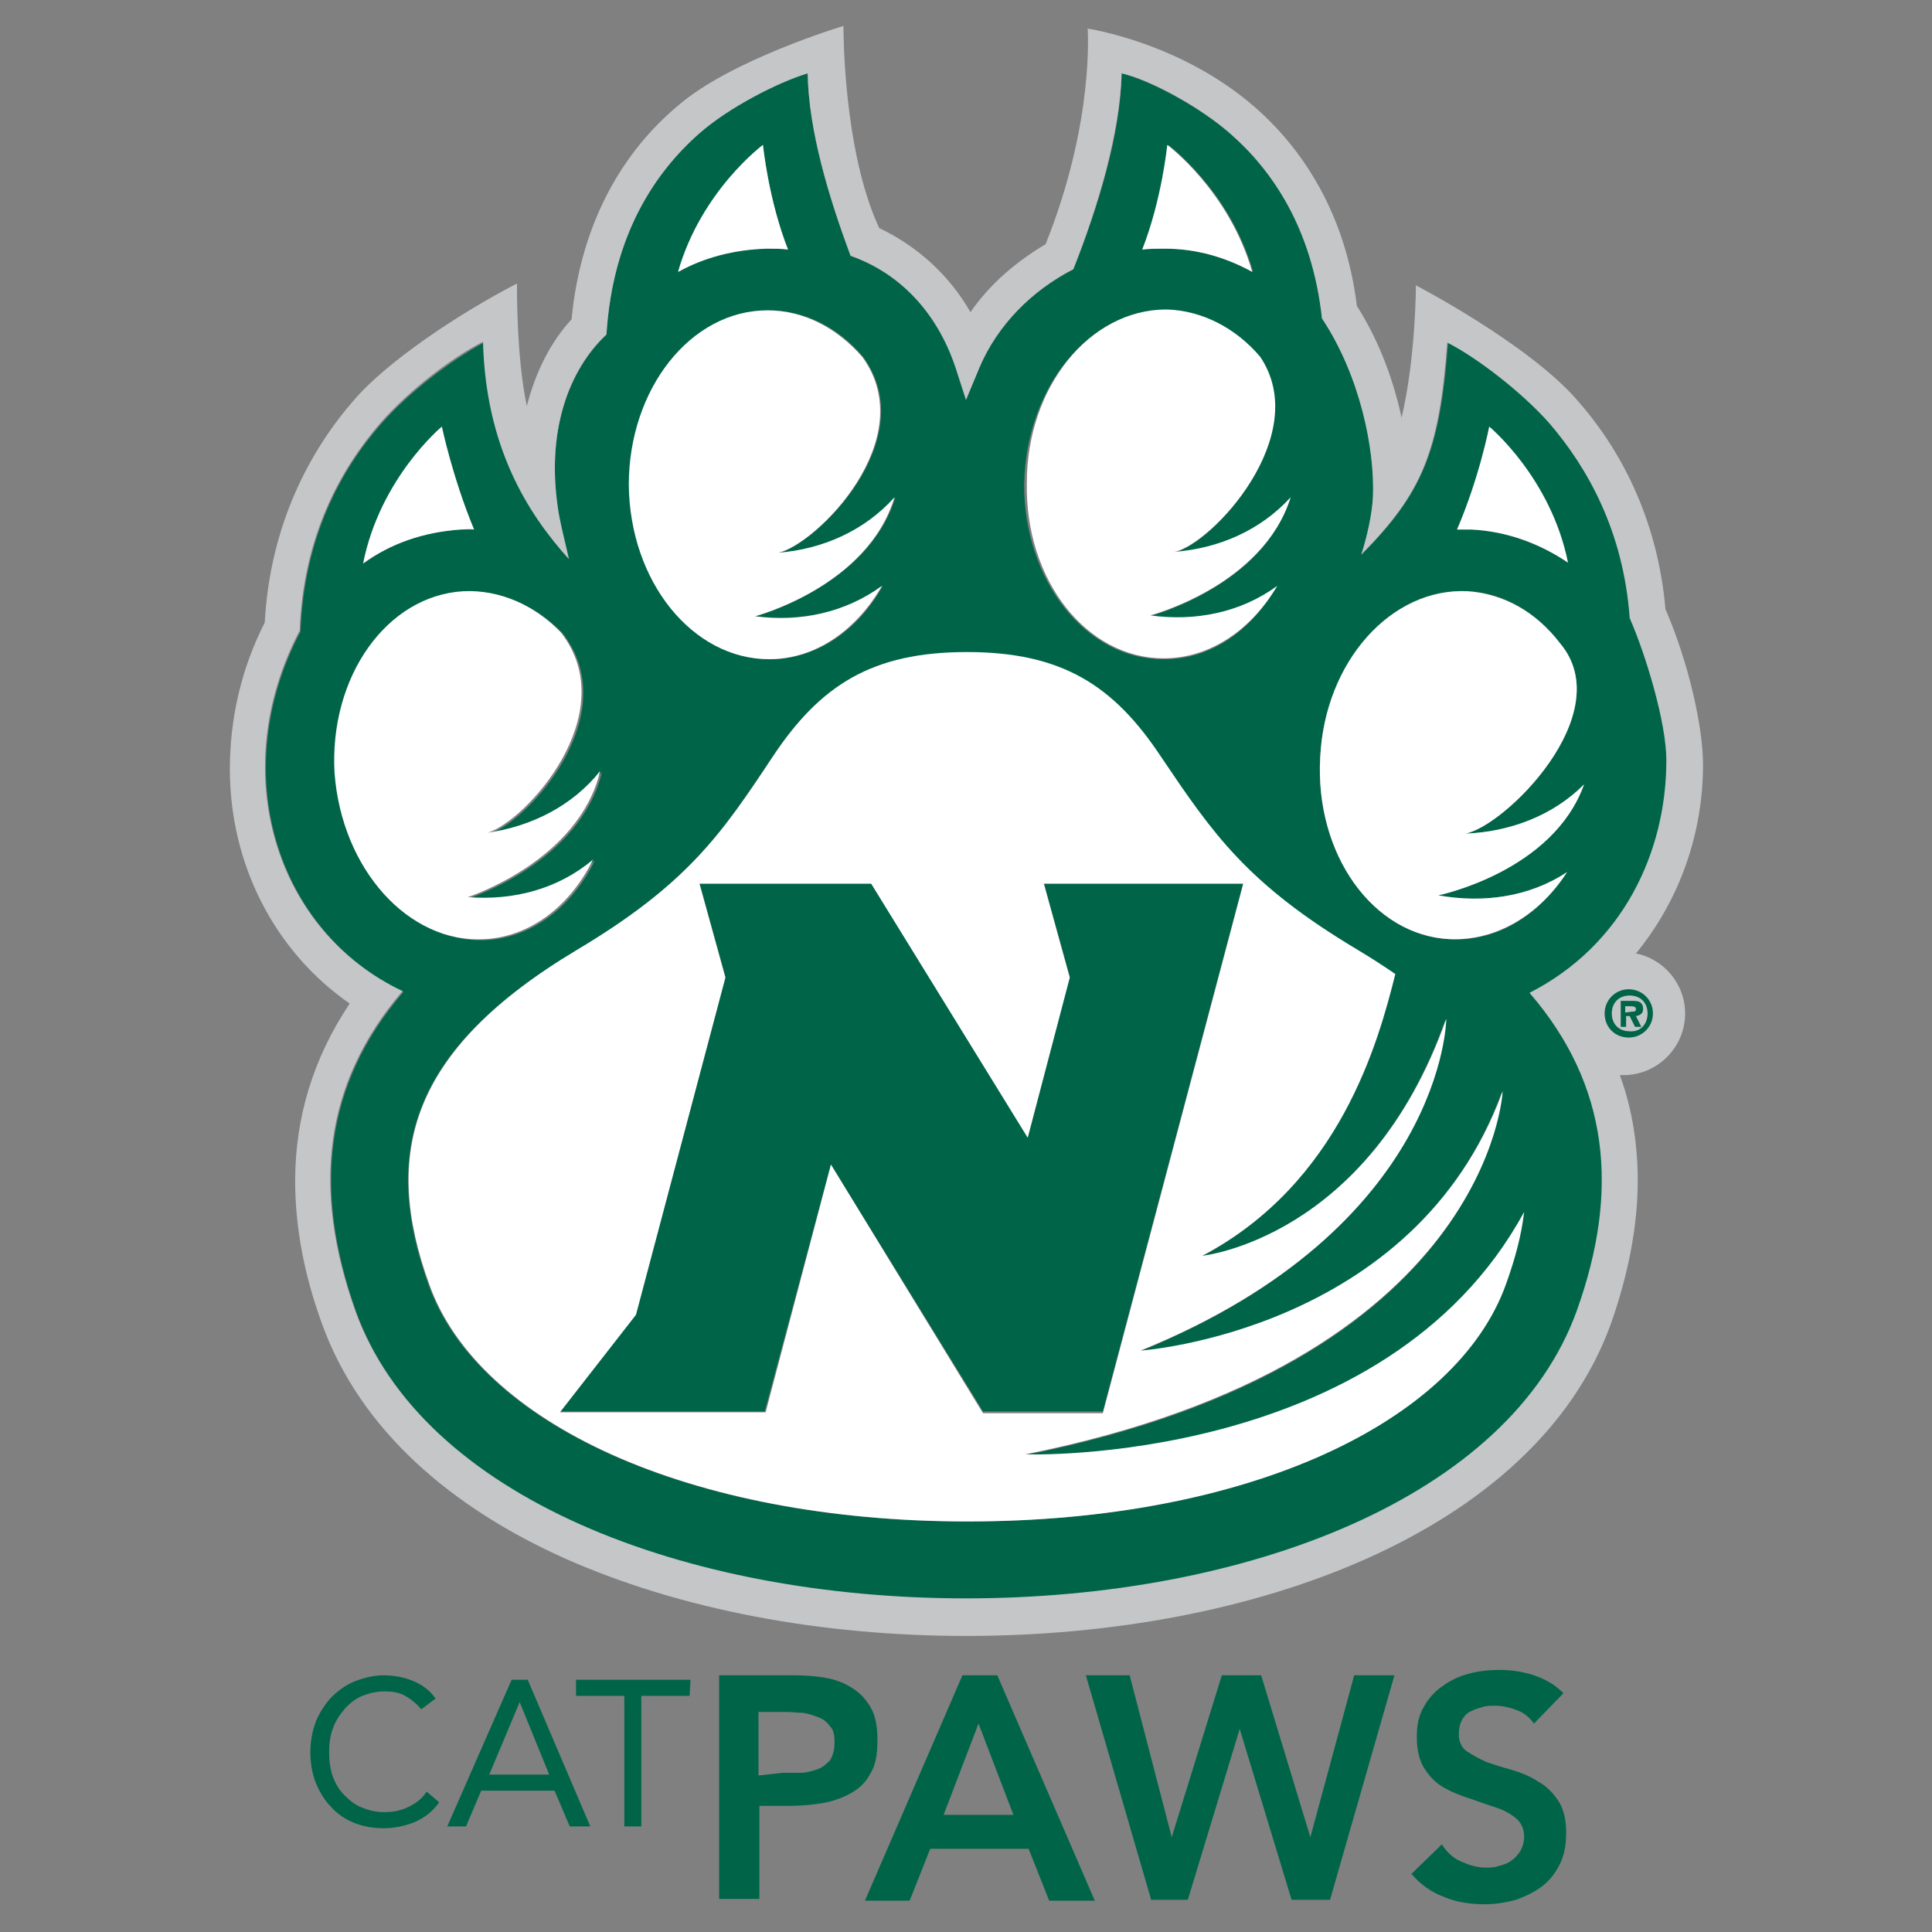
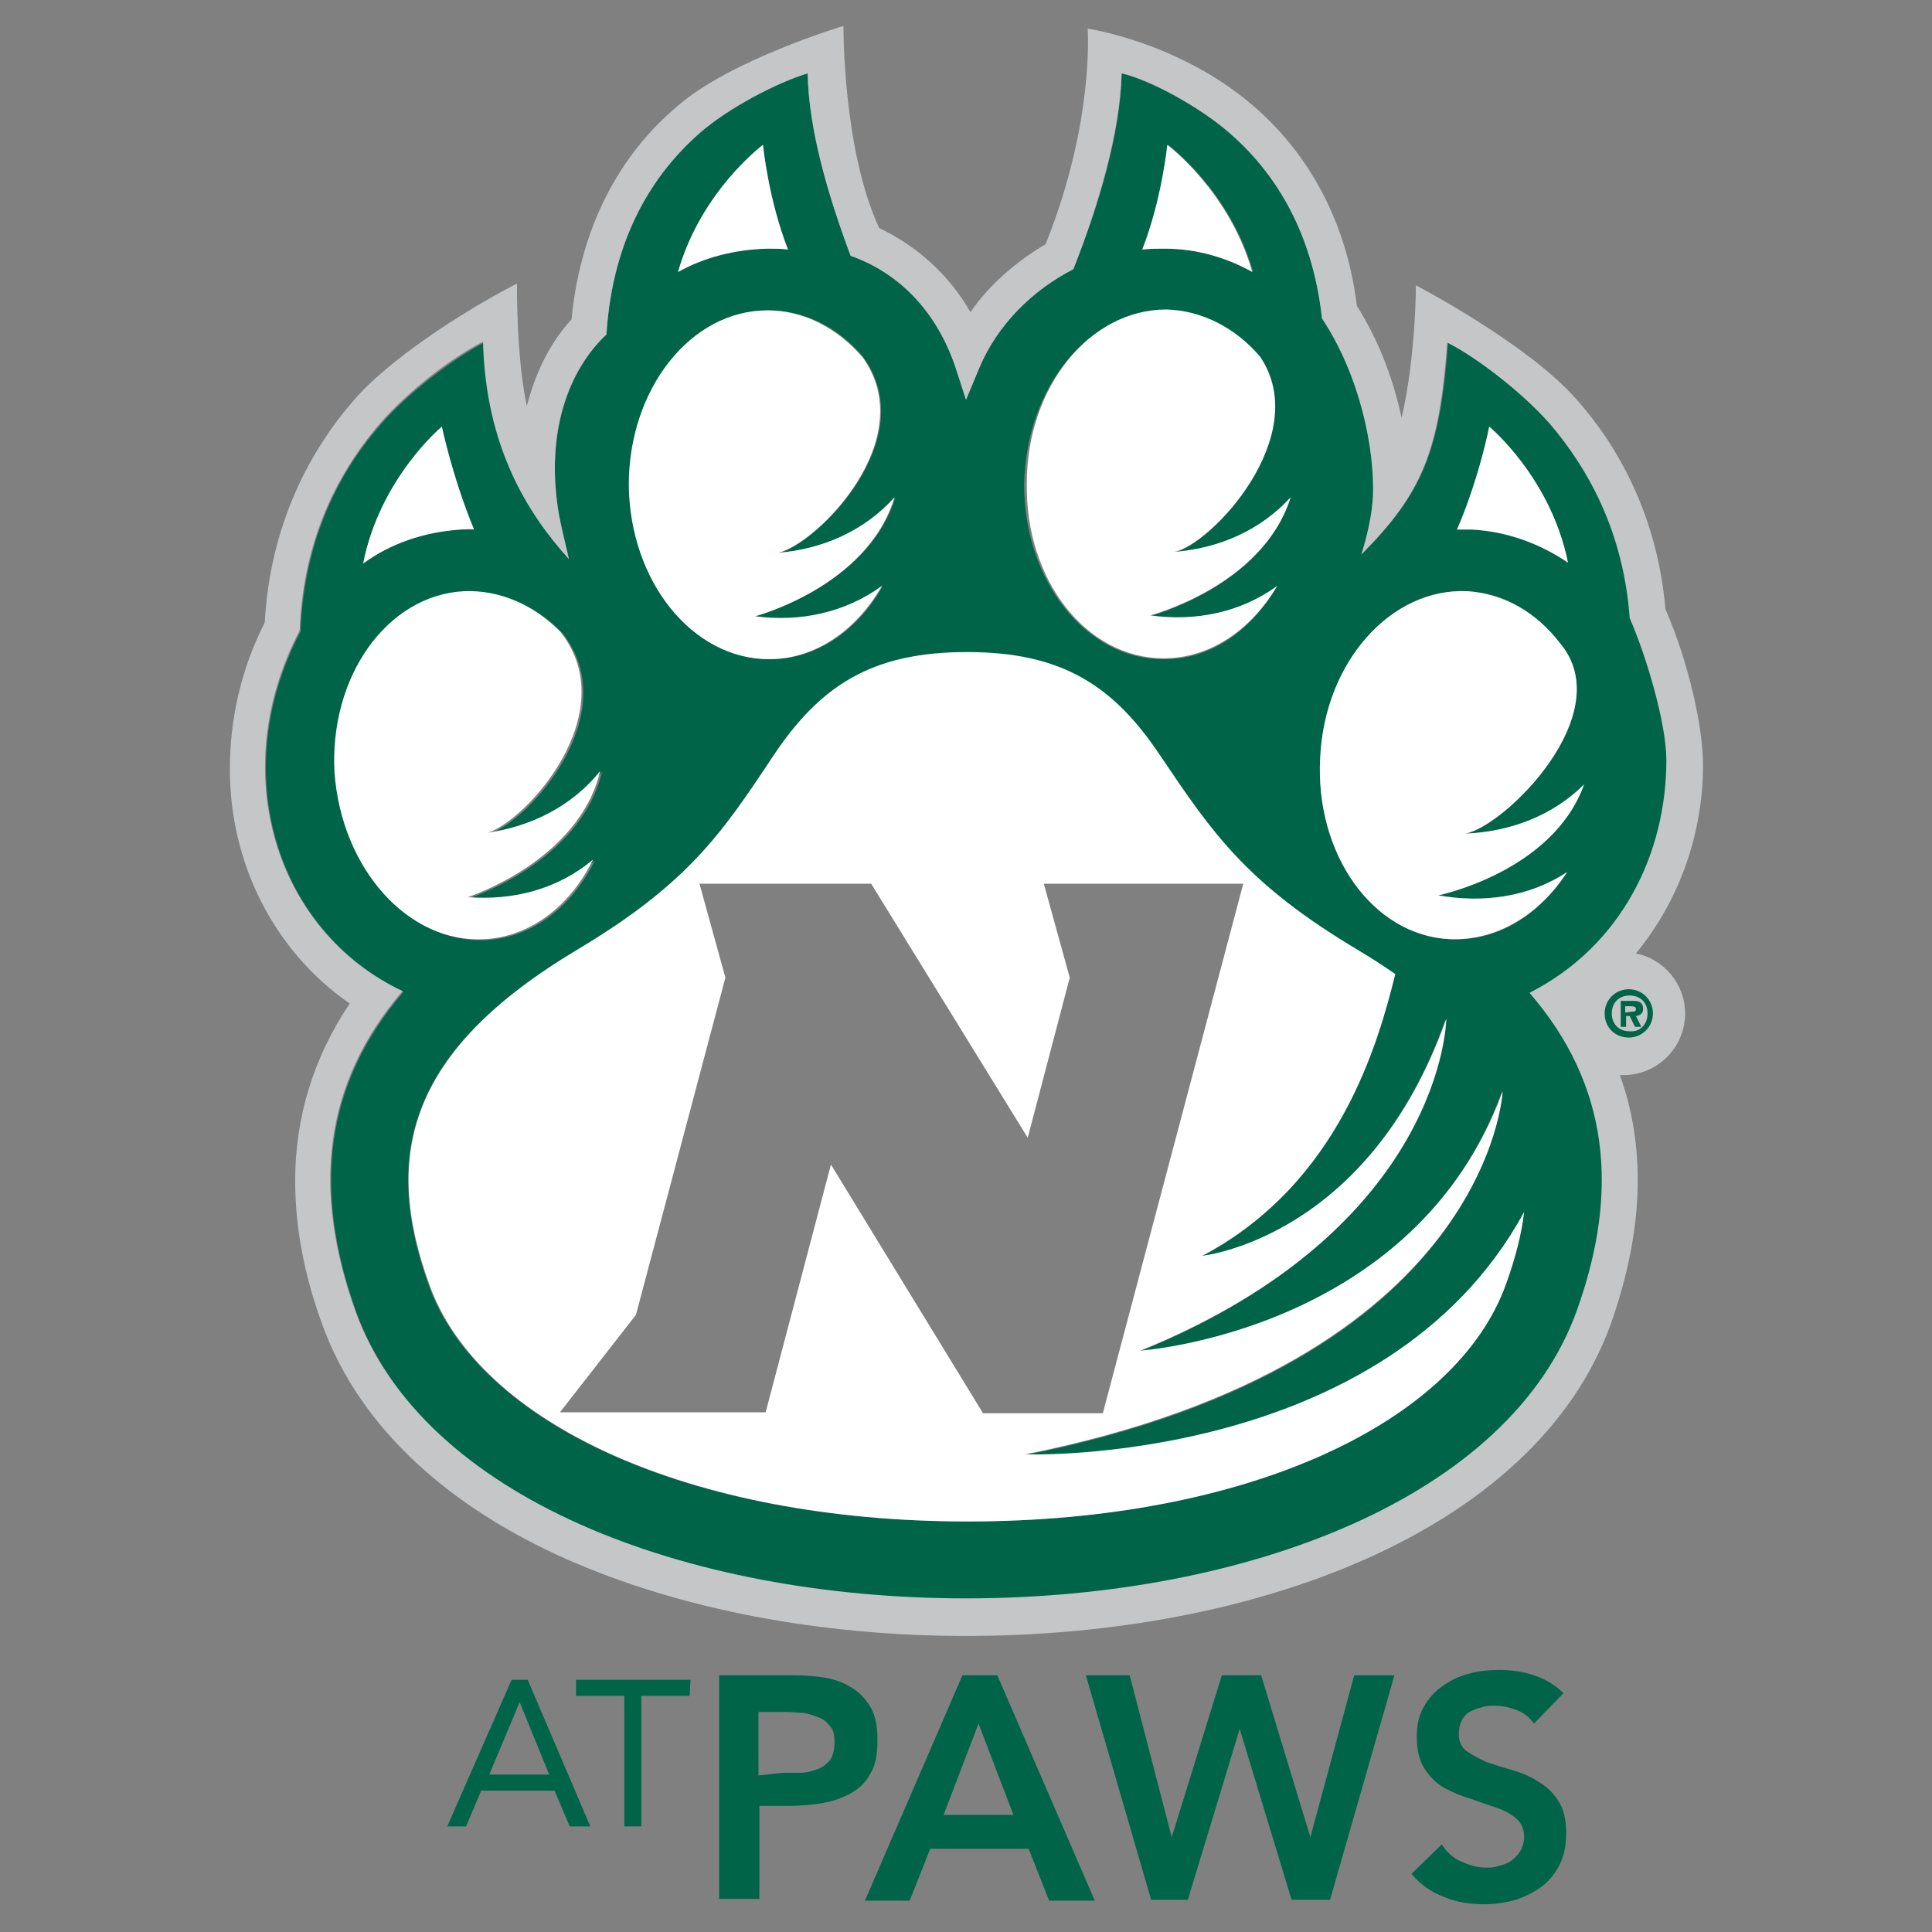
<svg xmlns="http://www.w3.org/2000/svg" version="1.1" id="Layer_1" x="0px" y="0px" viewBox="0 0 216 216" style="enable-background:new 0 0 216 216;" xml:space="preserve">
  <rect x="0" y="0" width="216" height="216" fill="#808080" stroke="none" />
  <style type="text/css">
	.st0{fill:#006548;}
	.st1{fill:#C4C6C8;}
	.st2{fill:#FFFFFF;}
</style>
  <path class="st0" d="M28,169.8" />
  <g>
    <path class="st0" d="M186.4,85c0-4.2-2.3-11.9-4.1-15.9c-0.7-9.7-4.6-16.8-9-21.8c-3.1-3.5-8.2-7.4-11.4-9   C161,50.5,159,55.2,152.2,62c0.6-1.9,1.2-4.4,1.3-6.5c0.2-5.2-1.3-13.4-5.7-19.9c-1.1-10.1-5.5-16.6-10.3-20.7   c-3.3-2.9-8.9-5.9-12.1-6.7c-0.1,6.7-2.6,14.9-5.4,21.9c-4.6,2.4-8.5,6.2-10.5,11l-1.5,3.6l-1.2-3.7c-2.1-6.2-6.3-10.5-11.7-12.4   c-2.5-6.7-4.7-14.1-4.8-20.4c-3.2,0.9-8.8,3.8-12.1,6.7c-5,4.4-9.7,11.4-10.4,22.5c-4.2,4-6.9,11-5.3,20.2c0.3,2,0.9,4.3,1.1,4.9   C59,57.4,54.4,50,54.1,38.3c-3.7,2-8.3,5.5-11.4,9c-4.6,5.2-8.7,12.8-9.1,23.3c-8.3,15.8-2.7,33.5,11.5,40.3   c-8.9,10.4-10.1,22.2-5.3,35.7c7.5,20.9,36.9,32.2,68.3,32.2c31.4,0,60.8-11.3,68.3-32.2c4.8-13.5,3.6-25.2-5.2-35.6   C181.4,105.7,186.4,95.3,186.4,85z M166.5,47.7c0,0,6.8,5.7,8.8,15.2c-3.1-2.1-6.7-3.5-10.8-3.7c-0.5,0-1.1,0-1.6,0   C165.4,53.4,166.5,47.7,166.5,47.7z M147.6,84.7c0.5-10.7,8-19.1,16.5-18.6c4.1,0.2,7.7,2.4,10.3,5.8c6.7,7.9-6.3,20.6-10.6,21.3   c5-0.1,9.8-1.9,13.3-5.5c-3.5,9.7-16.3,12.4-16.3,12.4c5,0.9,10.1,0.2,14.4-2.6c-3.1,4.8-7.8,7.8-13.1,7.5   C153.5,104.6,147,95.5,147.6,84.7z M130.6,16.2c0,0,6.9,5.1,9.5,14.2c-2.9-1.6-6.2-2.6-9.8-2.6c-0.8,0-1.7,0-2.5,0.1   C129.9,22.3,130.6,16.2,130.6,16.2z M130.3,34.7c4.1,0,7.8,2,10.5,5.3c5.9,8.8-5.3,20.9-9.6,21.8c5-0.4,9.7-2.4,13-6.1   c-3,9.9-15.7,13.2-15.7,13.2c5,0.6,10.1-0.3,14.2-3.3c-2.8,4.9-7.4,8.2-12.7,8.1c-8.6,0-15.5-8.8-15.5-19.5   C114.7,43.3,121.7,34.7,130.3,34.7z M85.3,16.2c0,0,0.6,6.1,2.8,11.7c-0.7-0.1-1.5-0.1-2.2-0.1c-3.7,0-7.1,0.9-10,2.6   C78.5,21.3,85.3,16.2,85.3,16.2z M85.9,34.7c4.1,0,7.8,1.9,10.6,5.2c6.7,9.2-5.2,20.9-9.4,21.9c5-0.4,9.6-2.4,13-6.2   c-3,9.9-15.6,13.3-15.6,13.3c5,0.6,10.1-0.4,14.2-3.4c-2.8,5-7.4,8.2-12.6,8.2c-8.6,0-15.6-8.7-15.6-19.4   C70.4,43.4,77.3,34.7,85.9,34.7z M49.4,47.7c0,0,1.1,5.7,3.6,11.5c-0.5,0-1,0-1.5,0c-4.2,0.2-7.8,1.6-10.9,3.8   C42.5,53.5,49.4,47.7,49.4,47.7z M37.6,86.5c-0.6-10.7,5.8-19.8,14.4-20.3c4.1-0.2,7.9,1.5,10.9,4.6c7.1,9.1-4,21.2-8.2,22.4   c4.9-0.7,9.5-3,12.6-6.9c-2.4,10.1-14.8,14.1-14.8,14.1c5,0.3,10.1-0.9,14-4.2c-2.5,5.1-6.9,8.6-12.1,8.9   C45.7,105.5,38.2,97.2,37.6,86.5z M168.3,143.5c-5.5,15.5-28.9,26.6-60.2,26.6c-31.1,0-54.7-11-60.2-26.5   c-5.2-14.6-2.2-26.2,16.5-37.3c12.4-7.4,16.2-13,21.9-21.6C91.6,76.7,97.5,73,108,73c10.7,0,16.5,3.7,21.7,11.7   c5.7,8.6,9.6,14.2,22,21.6c1.5,0.9,2.9,1.8,4.2,2.7c-1.9,7.5-6.3,23.4-21.6,31.5c0,0,18.6-1.9,27.3-26.5c0,0-0.2,23.3-34.2,37.1   c0,0,30.7-2.1,40.5-29c0,0-1.2,30.3-53.4,40.6c0,0,40.4,1.4,55.8-27C170,138.1,169.3,140.8,168.3,143.5z" />
-     <polygon class="st0" points="139,98.7 116.7,98.7 119.6,109.2 114.9,127.1 97.4,98.7 78.2,98.7 81.1,109.2 71.1,146.9 62.6,157.8    85.5,157.8 92.9,130.2 109.9,157.8 123.3,157.8  " />
  </g>
  <path class="st1" d="M182.9,106.6C182.9,106.6,182.9,106.6,182.9,106.6c5-6.1,7.5-13.6,7.5-21.1c0-4.2-1.6-11.4-4.2-17.4  c-0.9-10.3-5.2-18.1-9.9-23.4c-5.5-6.3-18-12.8-18-12.8s0,8-1.6,14.8c-0.9-4.1-2.4-8.4-5-12.5c-1.3-10.6-6.3-17.8-11.5-22.3  c-8.3-7.2-18.6-8.7-18.6-8.7s0.8,10.4-4.7,24.1c-3.2,1.9-6.2,4.4-8.4,7.6c-2.4-4.2-6-7.4-10.2-9.4c-4.1-8.8-4-22.6-4-22.6  s-12.7,3.8-18.6,9C70.1,16.6,65,24.3,63.9,35.7c-2.3,2.5-4,5.8-5,9.7c-1.2-5.6-1.1-13.7-1.1-13.7c-6.6,3.4-14.6,8.8-18.2,13  c-4.9,5.6-9.4,13.9-10,24.9c-2.7,5.3-3.9,10.9-3.9,16.4c0,10.5,4.9,20.3,13.4,26.2c-4.1,6.1-6.1,12.8-6.1,19.8c0,5.2,1,10.5,3,16  c4.3,11.9,14.5,20.6,27.3,26.3c12.9,5.7,28.6,8.6,44.7,8.6c16.2,0,31.9-2.9,44.7-8.6c12.8-5.7,23.1-14.4,27.4-26.3  c1.9-5.4,3-10.8,3-16c0-4-0.6-8-2-11.8c0,0,0,0,0,0c0.1,0,0.3,0,0.4,0c3.8,0,6.9-3.1,6.9-6.9C188.4,110,186,107.2,182.9,106.6z   M176.3,146.5c-7.5,20.9-36.9,32.2-68.3,32.2c-31.4,0-60.8-11.3-68.3-32.2c-4.8-13.5-3.6-25.3,5.3-35.7  c-14.2-6.7-19.8-24.5-11.5-40.3C33.9,60,38,52.5,42.6,47.2c3.1-3.5,7.7-7.1,11.4-9c0.3,11.7,4.9,19.1,9.6,24.3  c-0.1-0.6-0.7-2.9-1.1-4.9c-1.6-9.3,1.1-16.3,5.3-20.2c0.7-11.1,5.4-18.1,10.4-22.5c3.3-2.9,8.8-5.7,12.1-6.7  c0.1,6.3,2.3,13.7,4.8,20.4c5.4,1.9,9.6,6.2,11.7,12.4l1.2,3.7l1.5-3.6c2-4.7,5.8-8.6,10.5-11c2.8-7.1,5.2-15.2,5.4-21.9  c3.2,0.7,8.8,3.8,12.1,6.7c4.7,4.1,9.2,10.6,10.3,20.7c4.3,6.5,5.9,14.7,5.7,19.9c-0.1,2.1-0.7,4.6-1.3,6.5  c6.8-6.9,8.7-11.5,9.6-23.7c3.2,1.6,8.3,5.5,11.4,9c4.3,5,8.3,12.1,9,21.8c1.8,4.1,4.1,11.7,4.1,15.9c0,10.3-4.9,20.7-15.3,26  C179.9,121.3,181.1,133.1,176.3,146.5z" />
  <g>
    <path class="st2" d="M88.1,27.9c-2.2-5.6-2.8-11.7-2.8-11.7s-6.9,5.1-9.5,14.2c2.9-1.6,6.3-2.5,10-2.6   C86.6,27.8,87.4,27.8,88.1,27.9z" />
    <path class="st2" d="M53,59.2c-2.4-5.8-3.6-11.5-3.6-11.5s-6.9,5.7-8.8,15.3c3-2.2,6.7-3.5,10.9-3.8C52,59.2,52.5,59.1,53,59.2z" />
    <path class="st2" d="M114.6,162.6c52.1-10.4,53.4-40.6,53.4-40.6c-9.8,26.9-40.5,29-40.5,29c34-13.8,34.2-37.1,34.2-37.1   c-8.7,24.6-27.3,26.5-27.3,26.5c15.4-8.1,19.7-23.9,21.6-31.5c-1.3-0.9-2.7-1.8-4.2-2.7c-12.4-7.4-16.2-13-22-21.6   c-5.3-8-11.1-11.7-21.7-11.7c-10.6,0-16.4,3.7-21.7,11.7c-5.7,8.6-9.5,14.2-21.9,21.6C45.8,117.4,42.7,129,48,143.6   c5.5,15.5,29.1,26.5,60.2,26.5c31.4,0,54.7-11.1,60.2-26.6c1-2.8,1.7-5.4,2-8C154.9,164,114.6,162.6,114.6,162.6z M92.9,130.2   l-7.3,27.7H62.6l8.5-10.9l10-37.7l-2.9-10.5h19.2l17.5,28.4l4.7-17.9l-2.9-10.5H139l-15.7,59.2h-13.4L92.9,130.2z" />
    <path class="st2" d="M54.2,105c5.2-0.3,9.6-3.8,12.1-8.9c-3.9,3.3-8.9,4.6-14,4.2c0,0,12.4-4,14.8-14.1c-3.1,3.9-7.7,6.2-12.6,6.9   c4.2-1.2,15.3-13.3,8.2-22.4c-2.9-3-6.8-4.8-10.9-4.6c-8.6,0.5-15,9.6-14.4,20.3C38.2,97.2,45.7,105.5,54.2,105z" />
    <path class="st2" d="M86,73.7c5.2,0,9.8-3.3,12.6-8.2c-4.1,3-9.2,4.1-14.2,3.4c0,0,12.6-3.3,15.6-13.3c-3.3,3.7-8,5.8-13,6.2   c4.2-0.9,16.1-12.7,9.4-21.9c-2.8-3.2-6.5-5.2-10.6-5.2c-8.6,0-15.5,8.8-15.5,19.5C70.4,65,77.4,73.7,86,73.7z" />
    <path class="st2" d="M130.1,73.6c5.2,0,9.8-3.2,12.7-8.1c-4.1,3-9.2,4-14.2,3.3c0,0,12.6-3.3,15.7-13.2c-3.4,3.7-8,5.7-13,6.1   c4.2-0.9,15.5-13,9.6-21.8c-2.7-3.2-6.5-5.2-10.5-5.3c-8.6,0-15.6,8.7-15.6,19.4C114.6,64.9,121.5,73.6,130.1,73.6z" />
    <path class="st2" d="M162.1,105c5.2,0.2,10-2.7,13.1-7.5c-4.2,2.8-9.4,3.5-14.4,2.6c0,0,12.8-2.6,16.3-12.4   c-3.5,3.5-8.3,5.3-13.3,5.5c4.3-0.7,17.3-13.4,10.6-21.3c-2.6-3.4-6.2-5.5-10.3-5.8c-8.6-0.4-16,7.9-16.5,18.6   C147,95.5,153.5,104.6,162.1,105z" />
    <path class="st2" d="M140,30.4c-2.6-9.1-9.5-14.2-9.5-14.2s-0.6,6.1-2.8,11.7c0.8-0.1,1.6-0.1,2.5-0.1   C133.8,27.8,137.1,28.8,140,30.4z" />
    <path class="st2" d="M175.3,62.9c-1.9-9.5-8.8-15.2-8.8-15.2s-1.1,5.7-3.6,11.5c0.5,0,1.1,0,1.6,0   C168.5,59.4,172.2,60.8,175.3,62.9z" />
  </g>
  <g>
    <path class="st0" d="M179.4,113.3c0-1.5,1.2-2.7,2.7-2.7c1.5,0,2.7,1.2,2.7,2.7c0,1.5-1.2,2.7-2.7,2.7S179.4,114.9,179.4,113.3z    M184.2,113.3c0-1.2-0.8-2-2-2c-1.2,0-2,0.8-2,2c0,1.2,0.8,2,2,2C183.3,115.4,184.2,114.6,184.2,113.3z M183.5,114.8h-0.7l-0.6-1.2   h-0.4v1.2h-0.6v-2.9h1.4c0.7,0,1.1,0.2,1.1,0.9c0,0.5-0.3,0.7-0.8,0.8L183.5,114.8z M182.5,113.1c0.2,0,0.4,0,0.4-0.3   c0-0.3-0.4-0.3-0.6-0.3h-0.6v0.7L182.5,113.1L182.5,113.1z" />
  </g>
  <g>
-     <path class="st0" d="M47.1,191.1c-0.5-0.6-1.1-1.1-1.8-1.5s-1.5-0.5-2.3-0.5c-0.9,0-1.7,0.2-2.5,0.5c-0.7,0.3-1.4,0.8-2,1.5   c-0.5,0.6-1,1.3-1.3,2.2c-0.3,0.8-0.4,1.7-0.4,2.6c0,0.9,0.1,1.8,0.4,2.7c0.3,0.8,0.7,1.5,1.3,2.1s1.2,1.1,2,1.4   c0.7,0.3,1.6,0.5,2.5,0.5c1,0,1.9-0.2,2.7-0.6c0.8-0.4,1.5-0.9,2-1.7l1.4,1.2c-0.7,1-1.6,1.7-2.7,2.2c-1,0.4-2.2,0.7-3.5,0.7   c-1.2,0-2.3-0.2-3.3-0.6c-1-0.4-1.9-1-2.6-1.8c-0.7-0.7-1.3-1.7-1.7-2.7c-0.4-1-0.6-2.2-0.6-3.4c0-1.2,0.2-2.3,0.6-3.4   c0.4-1,1-1.9,1.7-2.7c0.7-0.7,1.6-1.4,2.6-1.8c1-0.4,2.1-0.7,3.3-0.7c1.1,0,2.2,0.2,3.2,0.6c1,0.4,1.9,1,2.6,2L47.1,191.1z" />
    <path class="st0" d="M57.2,187.8h1.8l7,16.4h-2.3l-1.7-4h-8.2l-1.7,4H50L57.2,187.8z M58.1,190.3L58.1,190.3l-3.4,8.1h6.7   L58.1,190.3z" />
    <path class="st0" d="M77.1,189.6h-5.4v14.6h-1.9v-14.6h-5.4v-1.8h12.8L77.1,189.6L77.1,189.6z" />
  </g>
  <g>
    <path class="st0" d="M80.4,187.3h8.5c1.2,0,2.4,0.1,3.5,0.3c1.1,0.2,2.1,0.6,3,1.2c0.8,0.5,1.5,1.3,2,2.2s0.7,2.1,0.7,3.5   c0,1.6-0.2,2.9-0.8,3.8c-0.5,1-1.3,1.7-2.2,2.2c-0.9,0.5-2,0.9-3.2,1.1c-1.2,0.2-2.5,0.3-3.8,0.3h-3.2v10.4h-4.5L80.4,187.3   L80.4,187.3z M87.5,198.2c0.6,0,1.3,0,2,0s1.3-0.2,1.9-0.4c0.6-0.2,1-0.6,1.4-1c0.3-0.5,0.5-1.1,0.5-2c0-0.8-0.1-1.4-0.5-1.8   c-0.3-0.4-0.7-0.8-1.3-1c-0.5-0.2-1.1-0.4-1.7-0.5c-0.6,0-1.2-0.1-1.8-0.1h-3.2v7.1L87.5,198.2L87.5,198.2z" />
-     <path class="st0" d="M107.6,187.3h3.9l10.9,25.2h-5.1l-2.3-5.8H104l-2.3,5.8h-5L107.6,187.3z M113.3,202.9l-3.9-10.2l-3.9,10.2   H113.3z" />
+     <path class="st0" d="M107.6,187.3h3.9l10.9,25.2h-5.1l-2.3-5.8H104l-2.3,5.8h-5L107.6,187.3M113.3,202.9l-3.9-10.2l-3.9,10.2   H113.3z" />
    <path class="st0" d="M121.4,187.3h4.9l4.7,18.1h0l5.6-18.1h4.4l5.5,18.1h0l4.9-18.1h4.5l-7.2,25.1h-4.3l-5.8-19.1h0l-5.8,19.1h-4.1   L121.4,187.3z" />
    <path class="st0" d="M171.5,192.7c-0.5-0.7-1.1-1.2-1.9-1.5c-0.8-0.3-1.6-0.5-2.5-0.5c-0.5,0-1,0-1.5,0.2c-0.5,0.1-0.9,0.3-1.3,0.5   c-0.4,0.2-0.7,0.6-0.9,1s-0.3,0.9-0.3,1.5c0,0.8,0.3,1.5,0.9,1.9c0.6,0.4,1.3,0.8,2.2,1.2c0.9,0.3,1.8,0.6,2.9,0.9   c1,0.3,2,0.7,2.9,1.3c0.9,0.5,1.6,1.2,2.2,2.1s0.9,2.1,0.9,3.6c0,1.3-0.2,2.5-0.7,3.5c-0.5,1-1.1,1.8-2,2.5   c-0.8,0.6-1.8,1.1-2.9,1.5c-1.1,0.3-2.3,0.5-3.5,0.5c-1.5,0-3.1-0.2-4.5-0.8c-1.4-0.5-2.7-1.4-3.7-2.6l3.4-3.3   c0.5,0.8,1.2,1.5,2.1,1.9c0.9,0.4,1.8,0.7,2.8,0.7c0.5,0,1,0,1.5-0.2c0.5-0.1,1-0.3,1.4-0.6c0.4-0.3,0.7-0.6,1-1.1   c0.2-0.4,0.4-0.9,0.4-1.5c0-0.9-0.3-1.6-0.9-2.1c-0.6-0.5-1.3-0.9-2.2-1.2c-0.9-0.3-1.8-0.6-2.9-1c-1-0.3-2-0.7-2.9-1.2   c-0.9-0.5-1.6-1.2-2.2-2.1c-0.6-0.9-0.9-2.1-0.9-3.6c0-1.3,0.2-2.4,0.8-3.4c0.5-0.9,1.2-1.7,2.1-2.3c0.8-0.6,1.8-1.1,3-1.4   c1.1-0.3,2.2-0.4,3.4-0.4c1.3,0,2.6,0.2,3.8,0.6c1.2,0.4,2.3,1,3.3,2L171.5,192.7z" />
  </g>
</svg>